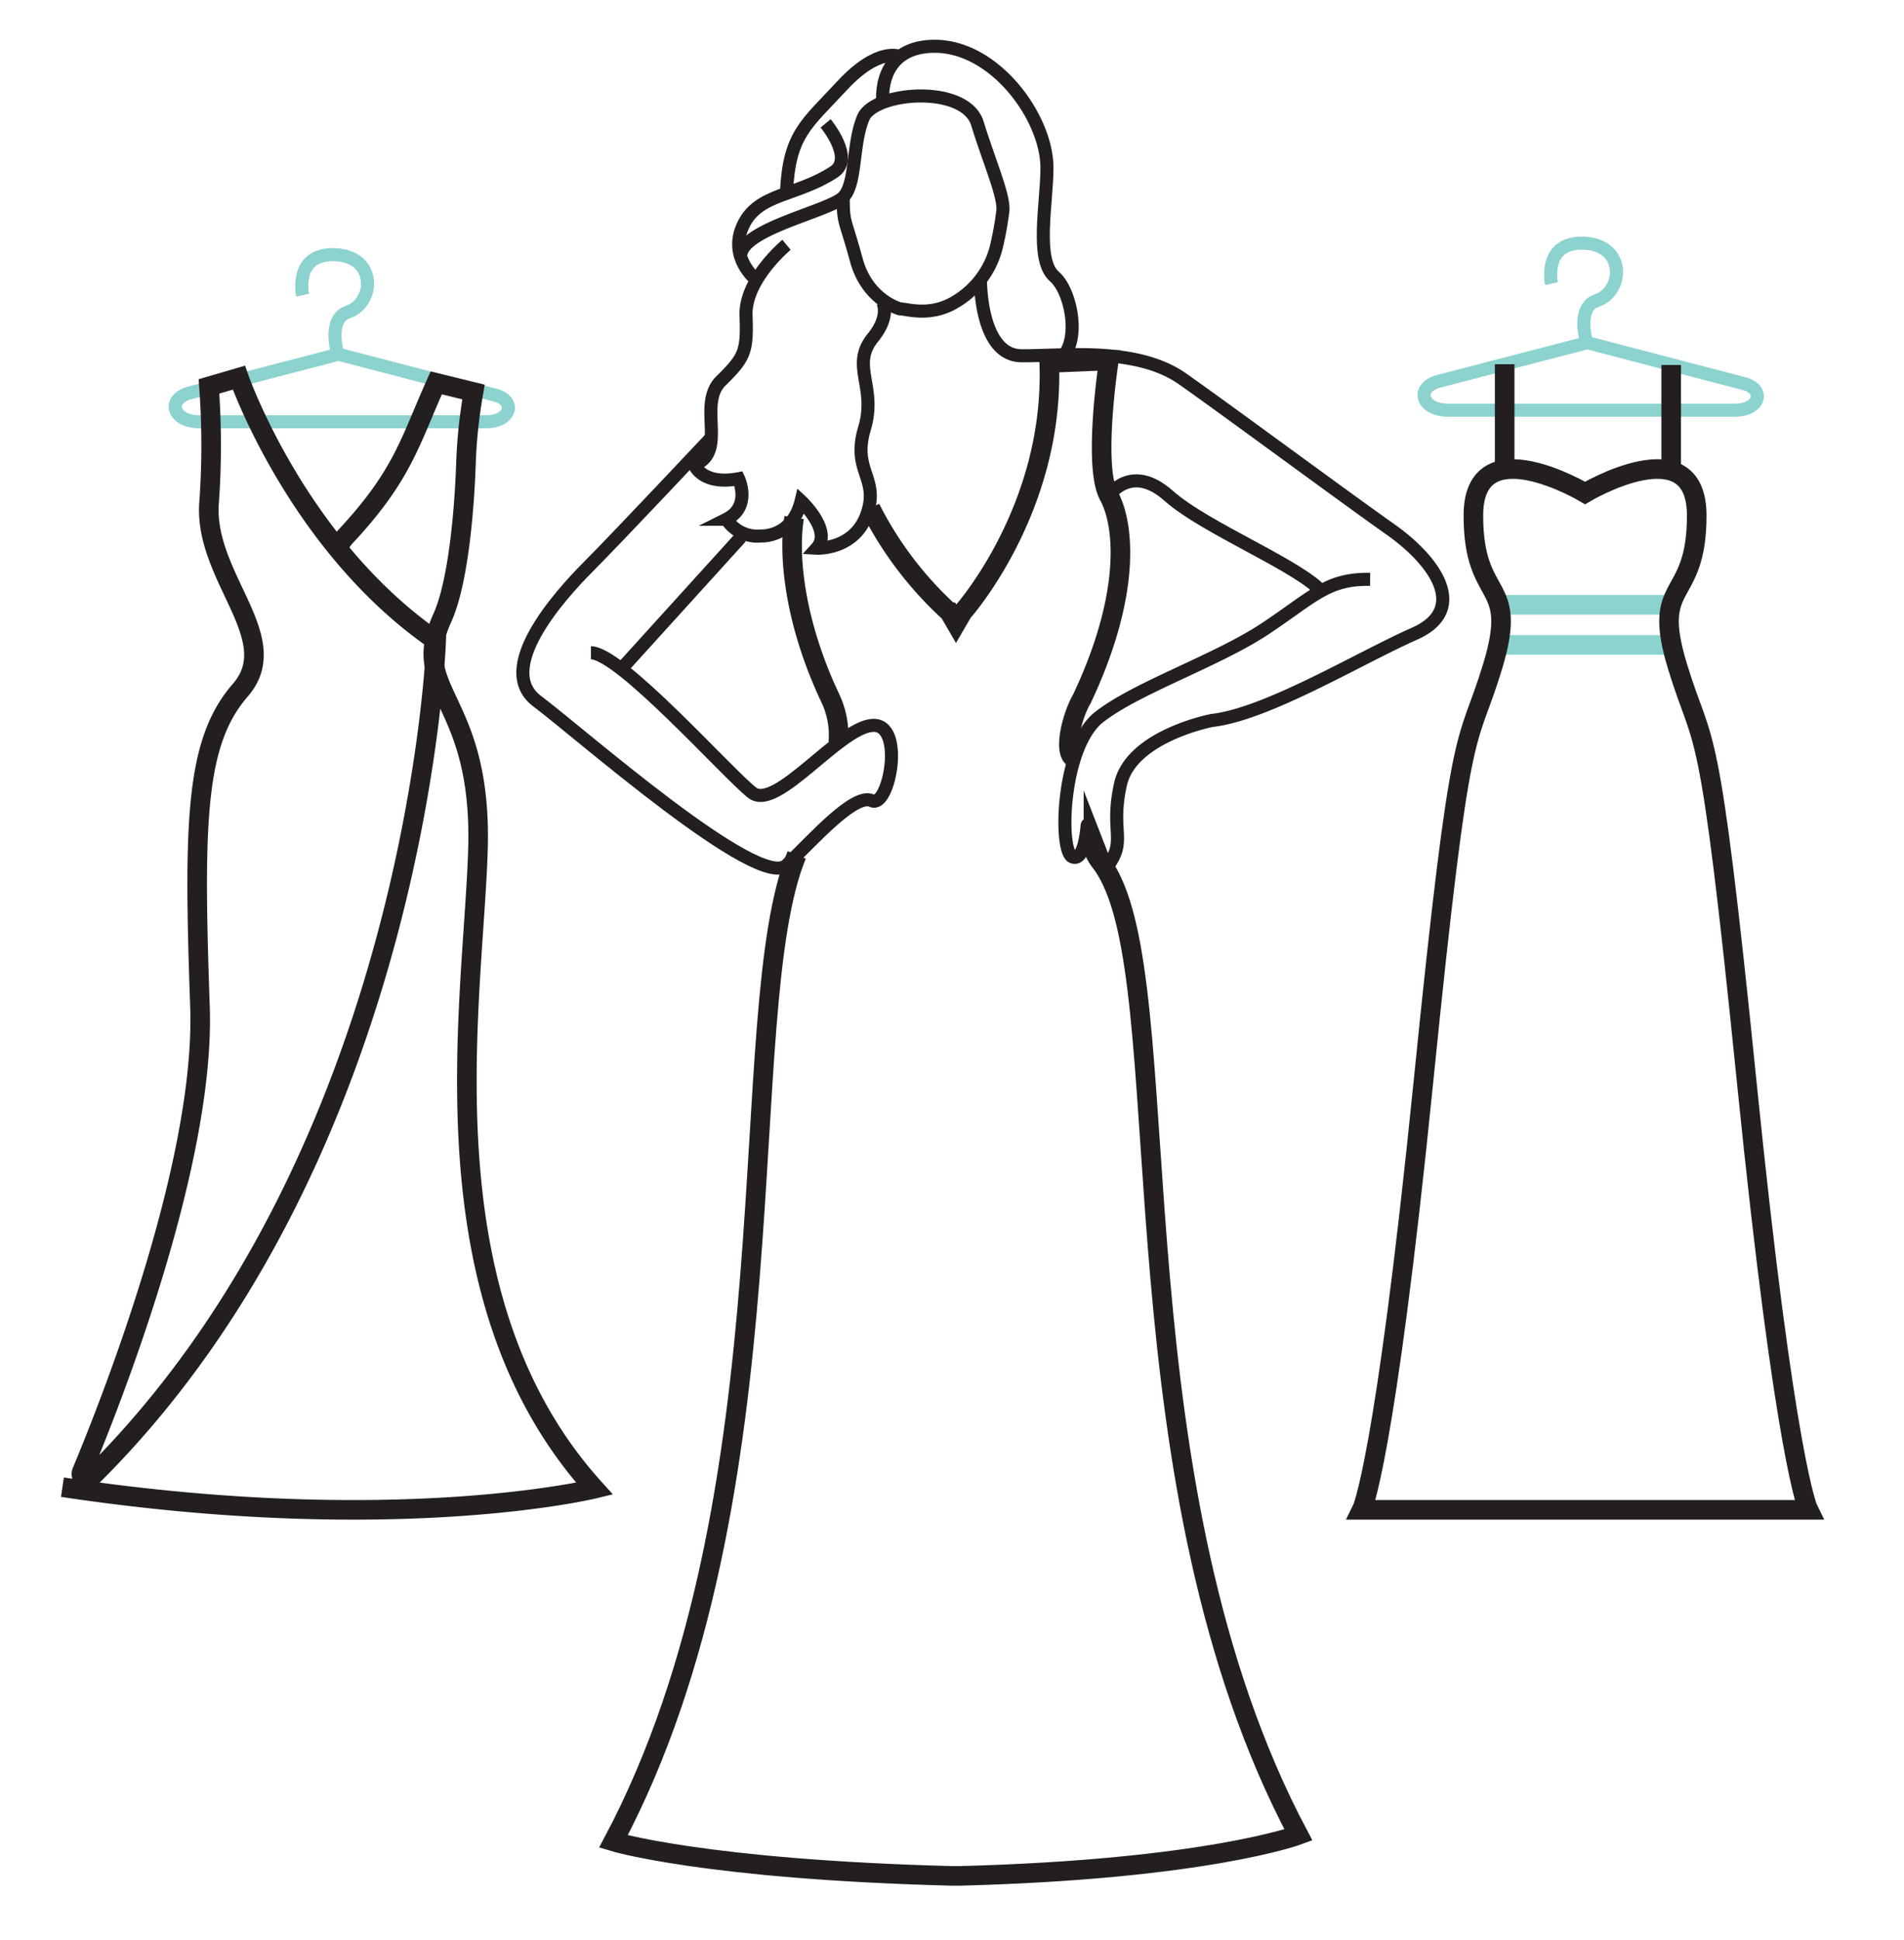
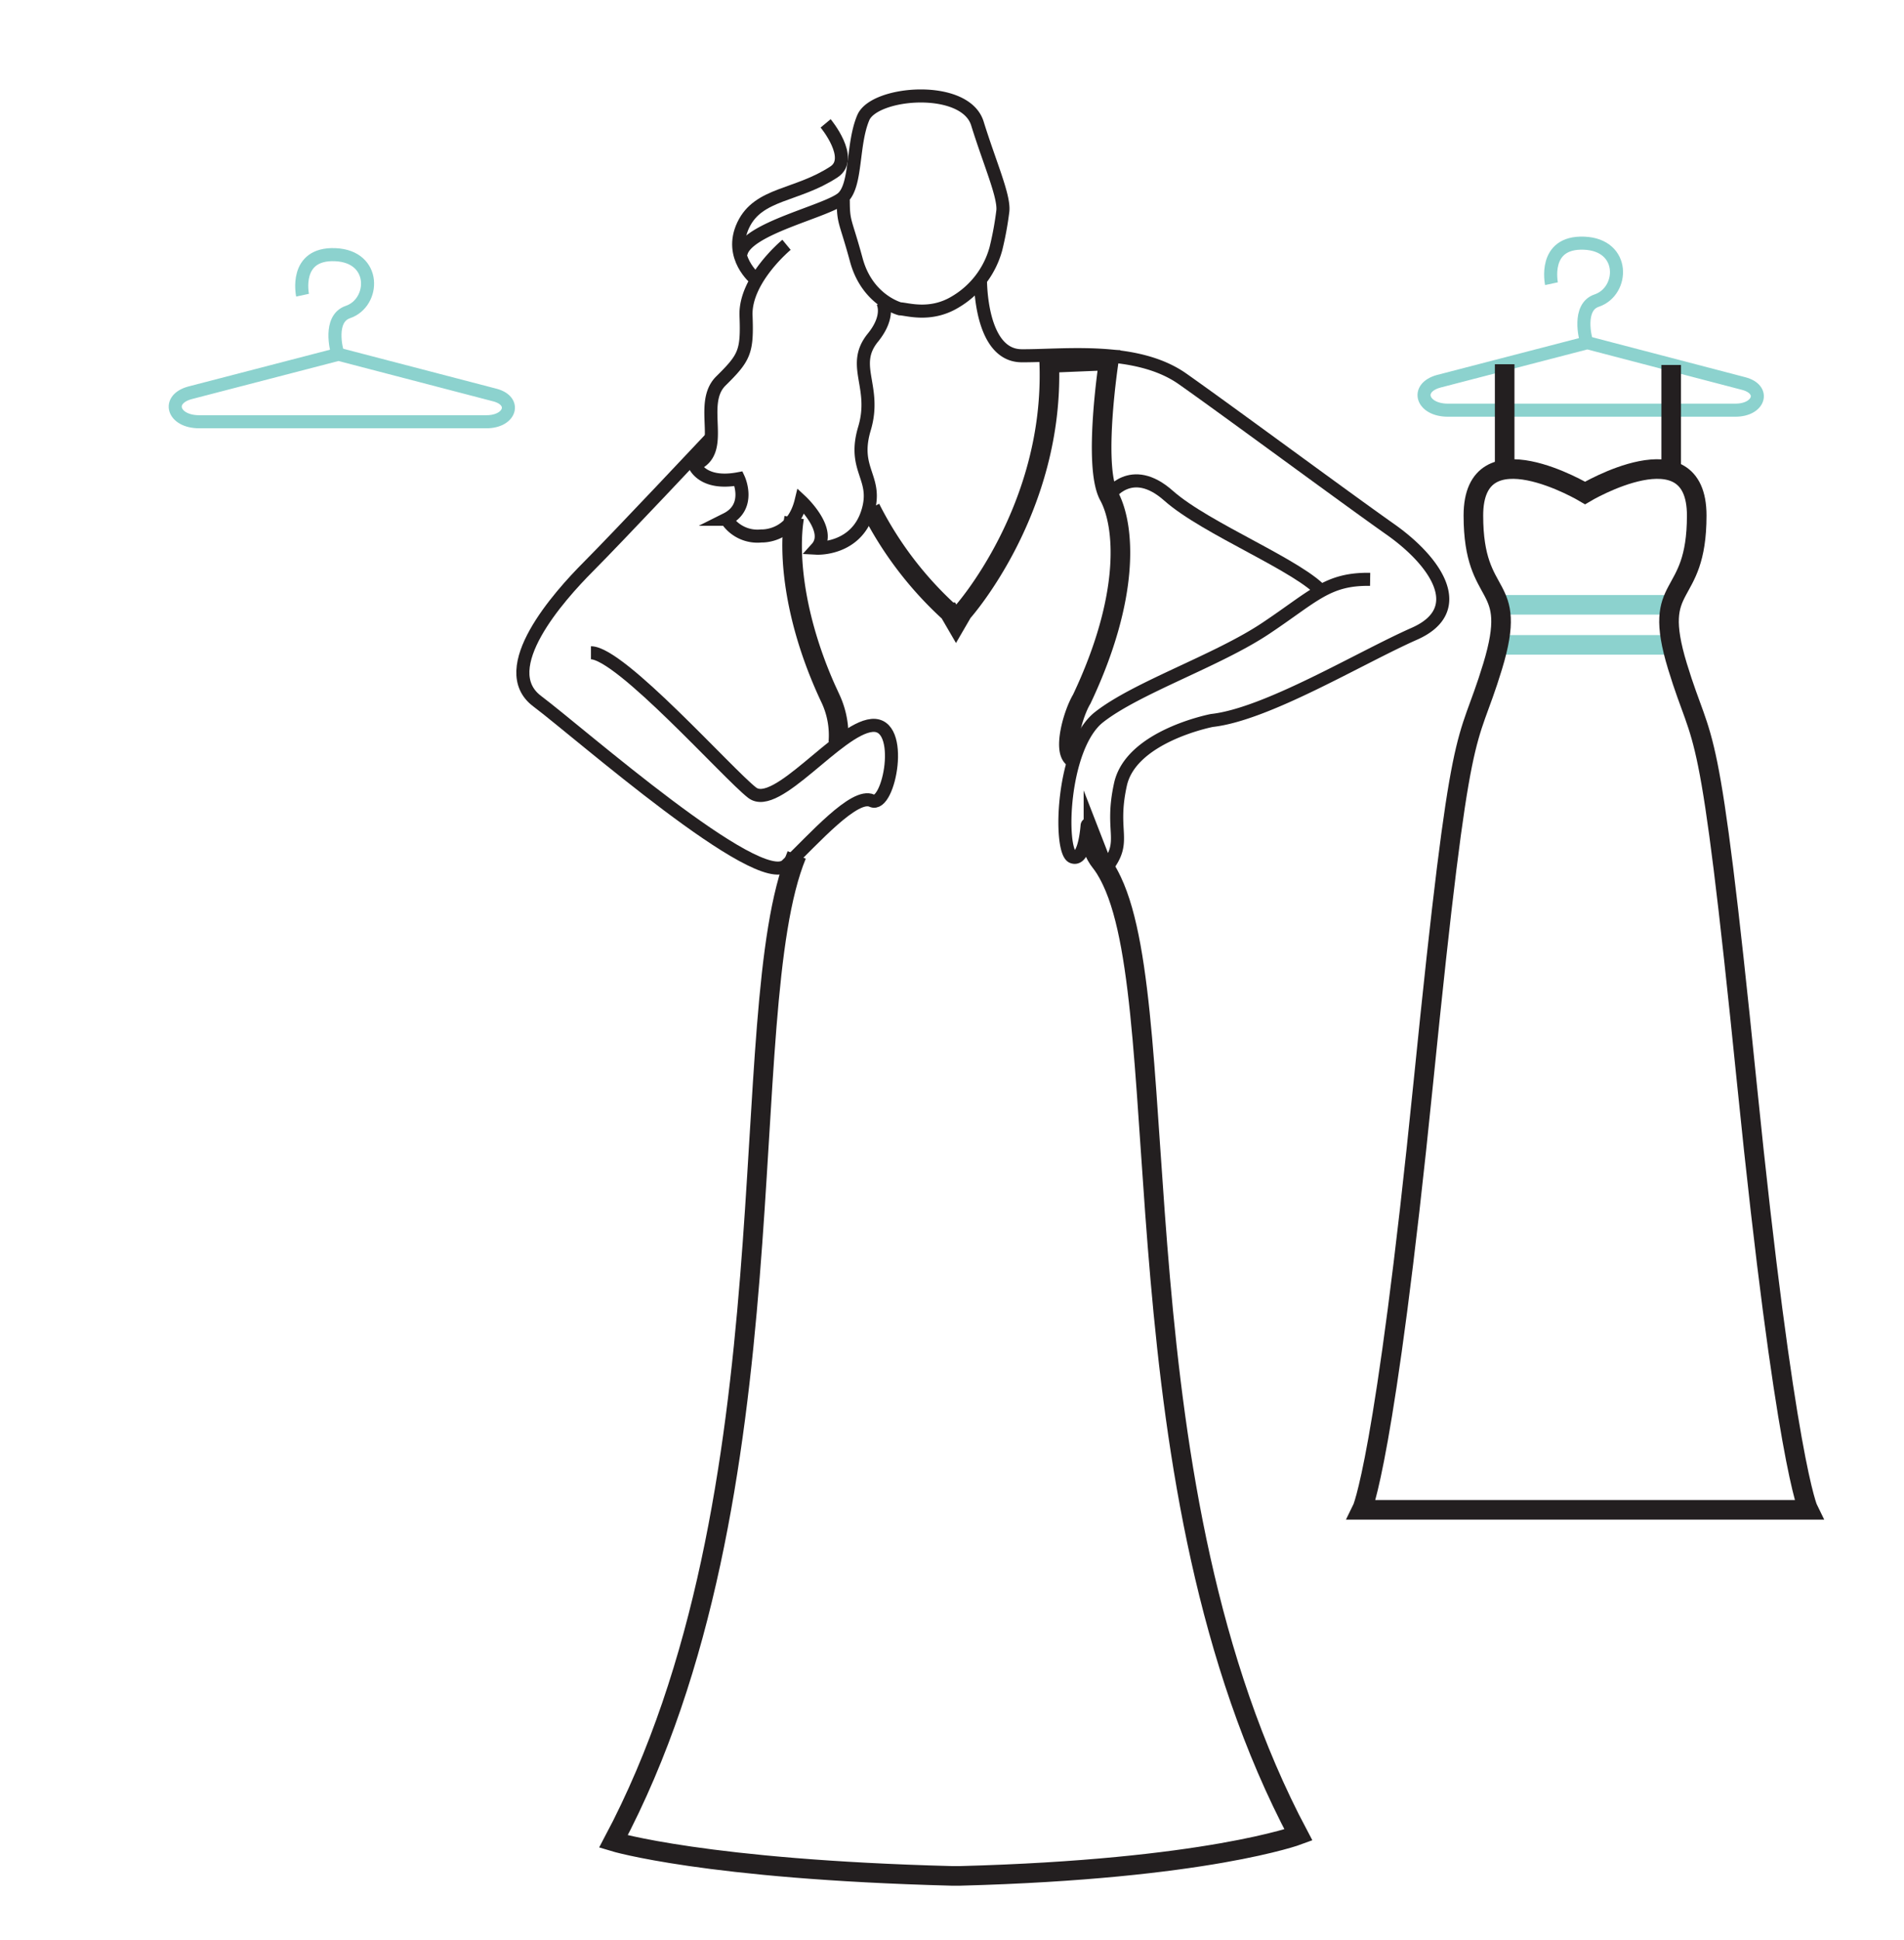
<svg xmlns="http://www.w3.org/2000/svg" id="Layer_1" data-name="Layer 1" viewBox="0 0 291.56 296.98">
  <defs>
    <style>.cls-1,.cls-2,.cls-3,.cls-4{fill:none;stroke-miterlimit:10;}.cls-1,.cls-2{stroke:#8cd2ce;}.cls-1,.cls-3{stroke-width:3px;}.cls-2,.cls-4{stroke-width:2px;}.cls-3,.cls-4{stroke:#231f20;}</style>
  </defs>
  <title>Appointment page Icons</title>
  <line class="cls-1" x1="229.53" y1="92.57" x2="255.91" y2="92.57" />
  <line class="cls-1" x1="230.41" y1="98.7" x2="256.79" y2="98.7" />
  <path class="cls-2" d="M51.6,53.7s-1.37-4.9,1.67-5.94c4.17-1.42,4.45-8.52-1.94-8.78s-5,6.2-5,6.2" />
  <path class="cls-2" d="M75.77,60.46,51.83,54.22,29.1,60.12c-3.7,1-2.61,4.43,1.39,4.43h44C78.17,64.55,79.17,61.35,75.77,60.46Z" />
  <path class="cls-2" d="M242.85,51.94S241.48,47,244.52,46c4.17-1.42,4.45-8.52-1.94-8.78s-5,6.2-5,6.2" />
  <path class="cls-2" d="M267,58.7l-23.93-6.25-22.74,5.9c-3.7,1-2.61,4.43,1.39,4.43h44C269.42,62.79,270.43,59.59,267,58.7Z" />
  <path class="cls-3" d="M267.48,165.65c-5.9-58.36-6.48-50.11-10.61-63.67s2.95-9.43,2.95-23.08-17.1-3.45-17.1-3.45-17.1-10.2-17.1,3.45,7.07,9.52,2.95,23.08-4.72,5.31-10.61,63.67-9.43,65.44-9.43,65.44h68.39S273.38,224,267.48,165.65Z" />
  <line class="cls-3" x1="230.41" y1="71.79" x2="230.41" y2="55.75" />
  <line class="cls-3" x1="255.91" y1="71.9" x2="255.91" y2="55.86" />
-   <path class="cls-3" d="M36.58,57.8s8.91,25.64,30.21,40.28c0,0-2.64,78.44-52.9,128.09a.83.83,0,0,1-1.36-.9c4.83-11.58,18.94-47.59,18.09-71.23-1-28.49-.69-40.51,6.18-48.41S31.32,88.47,32,77.14a121.86,121.86,0,0,0,0-18Z" />
-   <path class="cls-3" d="M51.45,84.09l1.21-1.7c9-9.59,10-14.55,14.14-23.79h0L72.51,60a77.41,77.41,0,0,0-1.16,11c-.21,6.22-1.07,18-3.65,23.65-5.15,11.33,6.18,12,5.49,35.36s-8.83,68.37,17.85,97.84c0,0-30.44,7.44-81.48-.23" />
-   <path class="cls-4" d="M135.19,15.63s-1-8.37,7.69-8.55c9.4-.19,17.44,10.9,17.44,18.59,0,5.37-1.84,14.1,1.15,16.66s4.62,12.73-1.15,13.46" />
-   <path class="cls-4" d="M137.8,8.65s-3.26-1.56-8.81,4.42-8.12,7.48-8.55,16.24" />
  <path class="cls-4" d="M126.43,18.88s4.44,5.35,1.28,7.43c-5.71,3.75-11.54,3.2-13.89,8.12s1.92,8.33,1.92,8.33" />
  <path class="cls-4" d="M120.44,37.47s-6.41,5.29-6.2,10.84-.21,6.41-3.85,10,1.07,10.9-4.06,12.82c0,0,1.15,3.2,6.77,2.14,0,0,2,4.27-1.86,6.2a5.64,5.64,0,0,0,5.34,2.56s4.73.27,6.09-5.34c0,0,4.84,4.51,2.4,7.21,0,0,6,.32,7.8-5.55,1.64-5.29-2.41-6.36-.49-12.77s-2.19-9.61,1.28-13.89c2.78-3.42,1.46-5.55,1.46-5.55" />
  <path class="cls-4" d="M113.45,38.94c.48-4,13.62-6.65,15.68-8.76S130.49,22,132.2,18s15.6-5.13,17.47.9,4.11,11.06,3.9,13.35a49.26,49.26,0,0,1-1.07,5.83,13.58,13.58,0,0,1-6.2,8.12c-3.85,2.35-7.48,1.07-8.49,1.07,0,0-5-1.28-6.68-7.48s-2-5.58-2-9.19" />
  <path class="cls-4" d="M150.14,42.76S150,54.4,156.42,54.45,174,53,181.1,58s24.68,18,31.78,23,12,12.34,3.7,16-22.59,12.34-31,13.27c0,0-12.36,2.37-14,9.77s1.08,8.6-2.13,12.73h0l-2.51-6.46a.24.24,0,0,0-.47.06c-.16,1.86-.68,5.39-2.24,4.78-2.1-.82-1.69-16.87,4.07-21.39s18.1-8.64,25.51-13.58,9.46-7.61,16-7.51" />
  <path class="cls-3" d="M164.4,116c-1.65-1.06-.14-6.67,1.25-9,7.47-15.77,6.64-26.56,4.15-31.13s0-20.7,0-20.7l-9.13.38c.83,22.41-13.28,38.16-13.28,38.16l-1,1.72-1-1.72a55.19,55.19,0,0,1-12.1-15.93" />
  <path class="cls-3" d="M122,130.85c-9.9,24,.15,97.86-28.07,151,0,0,14.07,4.28,51.75,5.26v0l.7,0,.7,0v0c37.68-1,51.75-6.26,51.75-6.26-28.22-53.13-18.7-125.26-28.56-146-1.69-3.55-2.07-2.6-3-5.38" />
  <path class="cls-3" d="M121.61,79.21c-.93,5.7,0,16,5.6,27.79a13.26,13.26,0,0,1,1.16,6.68" />
  <path class="cls-4" d="M169.8,75.87s3.38-5.11,9.14,0,20.24,10.78,23.7,14.94" />
  <path class="cls-4" d="M108.91,67S94.6,82.22,90.08,86.75s-14.4,15.63-7.82,20.57,34,29.1,38.18,25.1,10.42-11.11,13.07-9.87,5.17-12,0-11.52-14.63,13.17-18.34,10.29S95,99.91,90.49,99.91" />
-   <line class="cls-4" x1="113.45" y1="82.21" x2="95.14" y2="102.39" />
</svg>